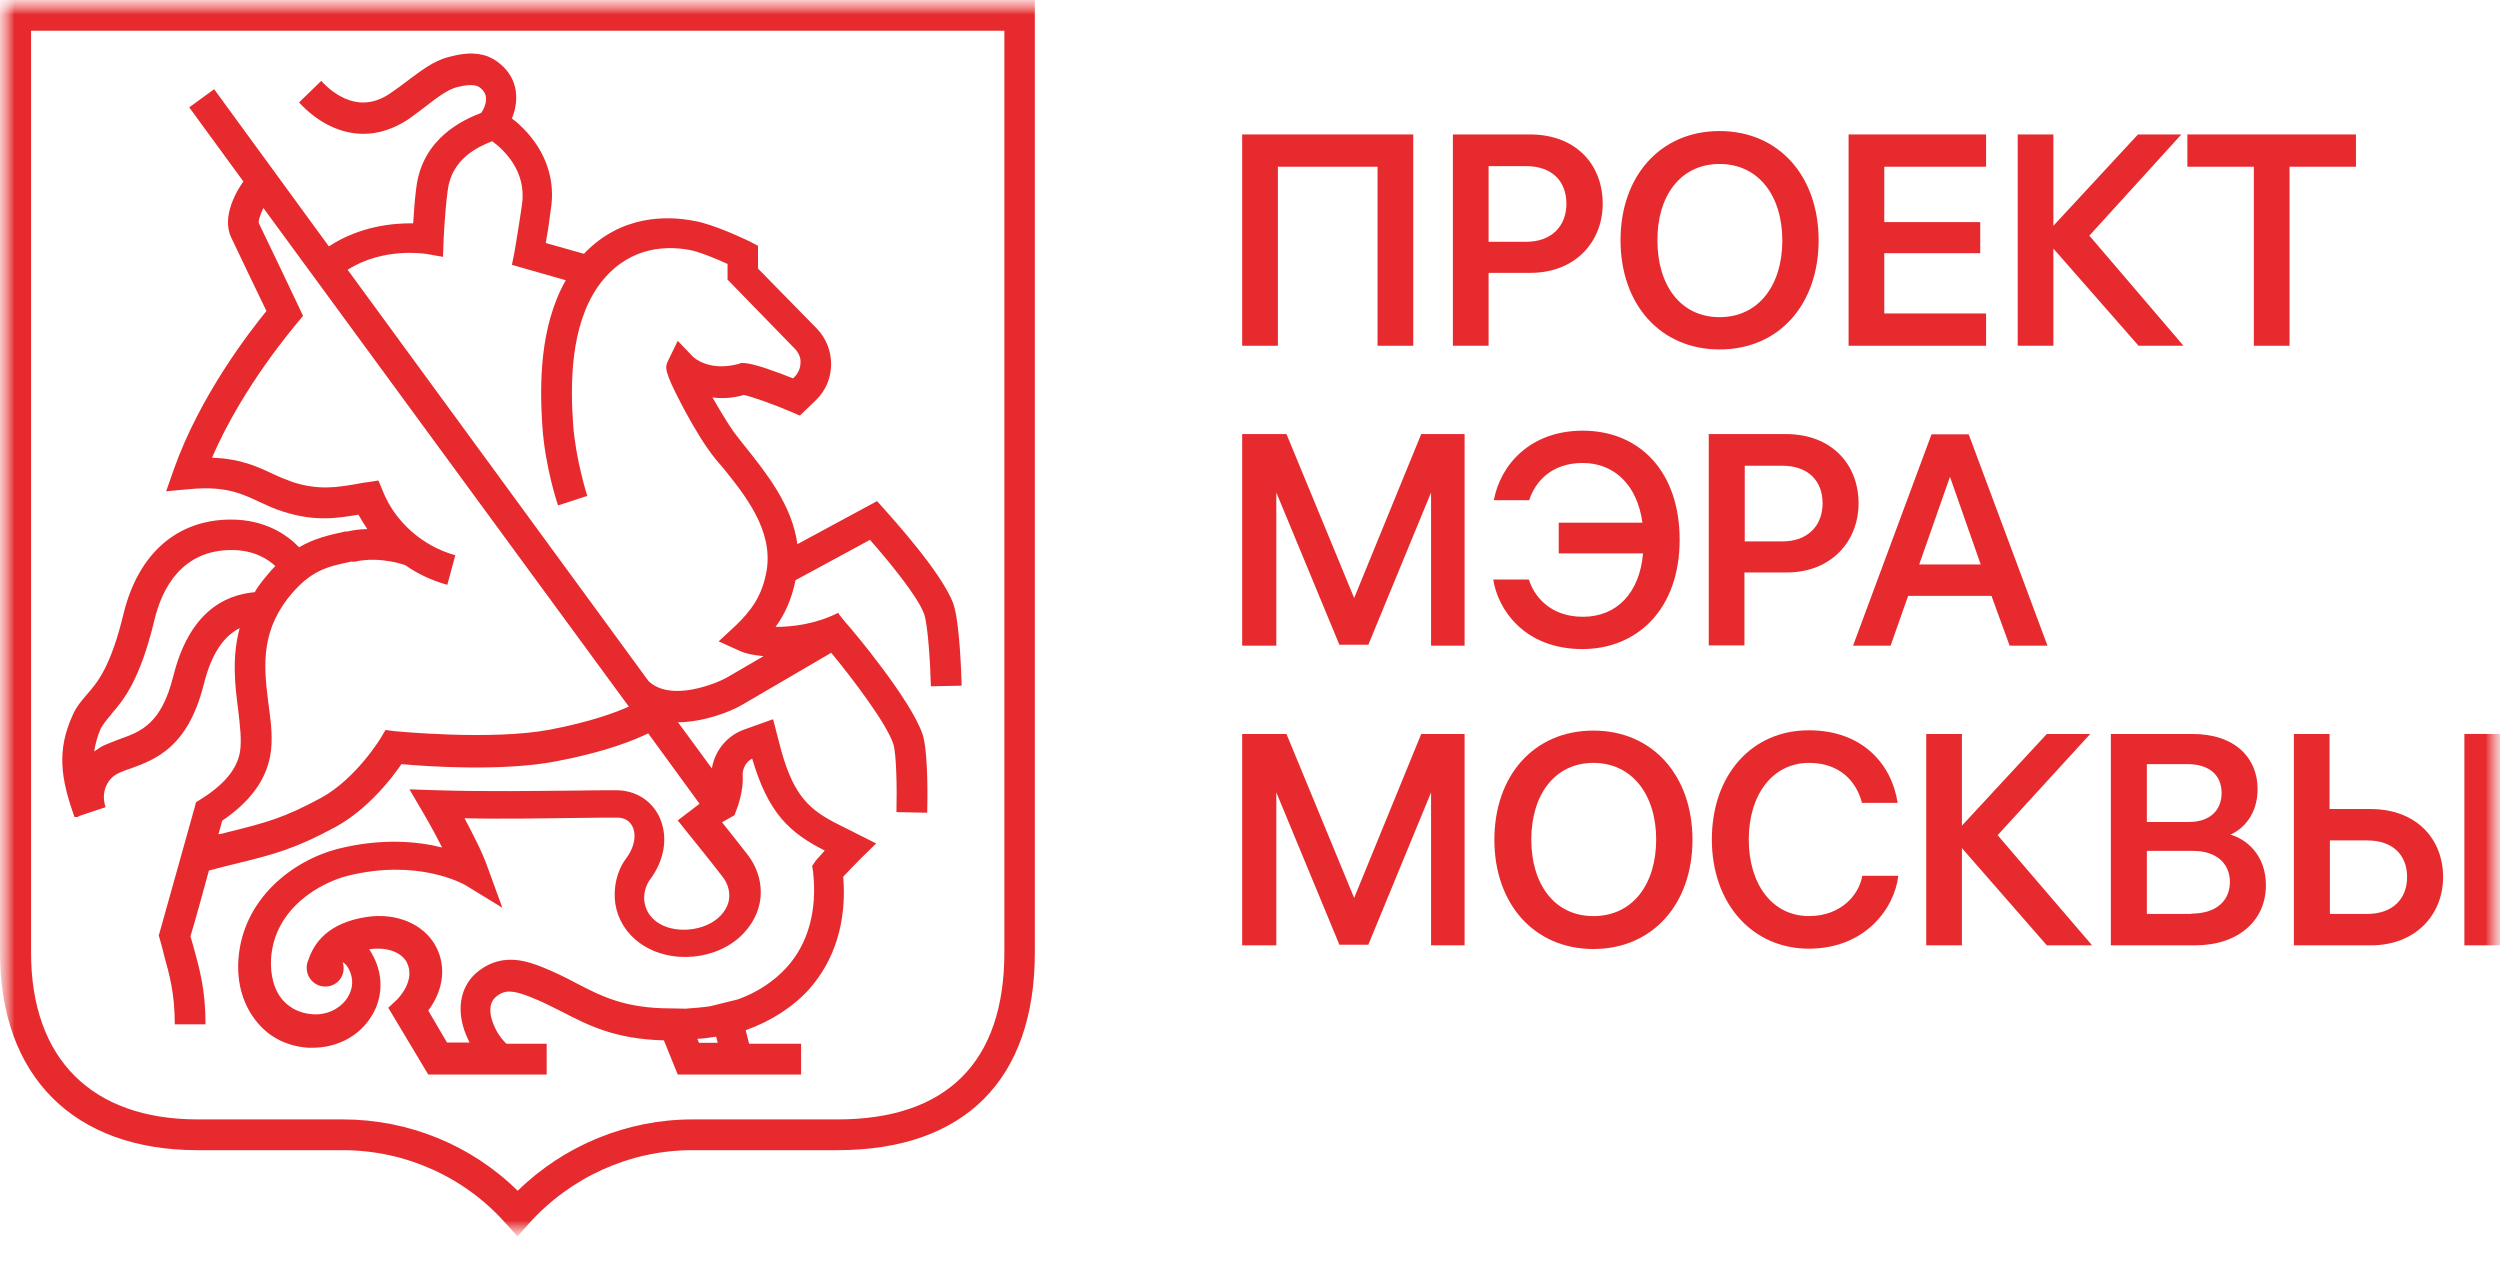
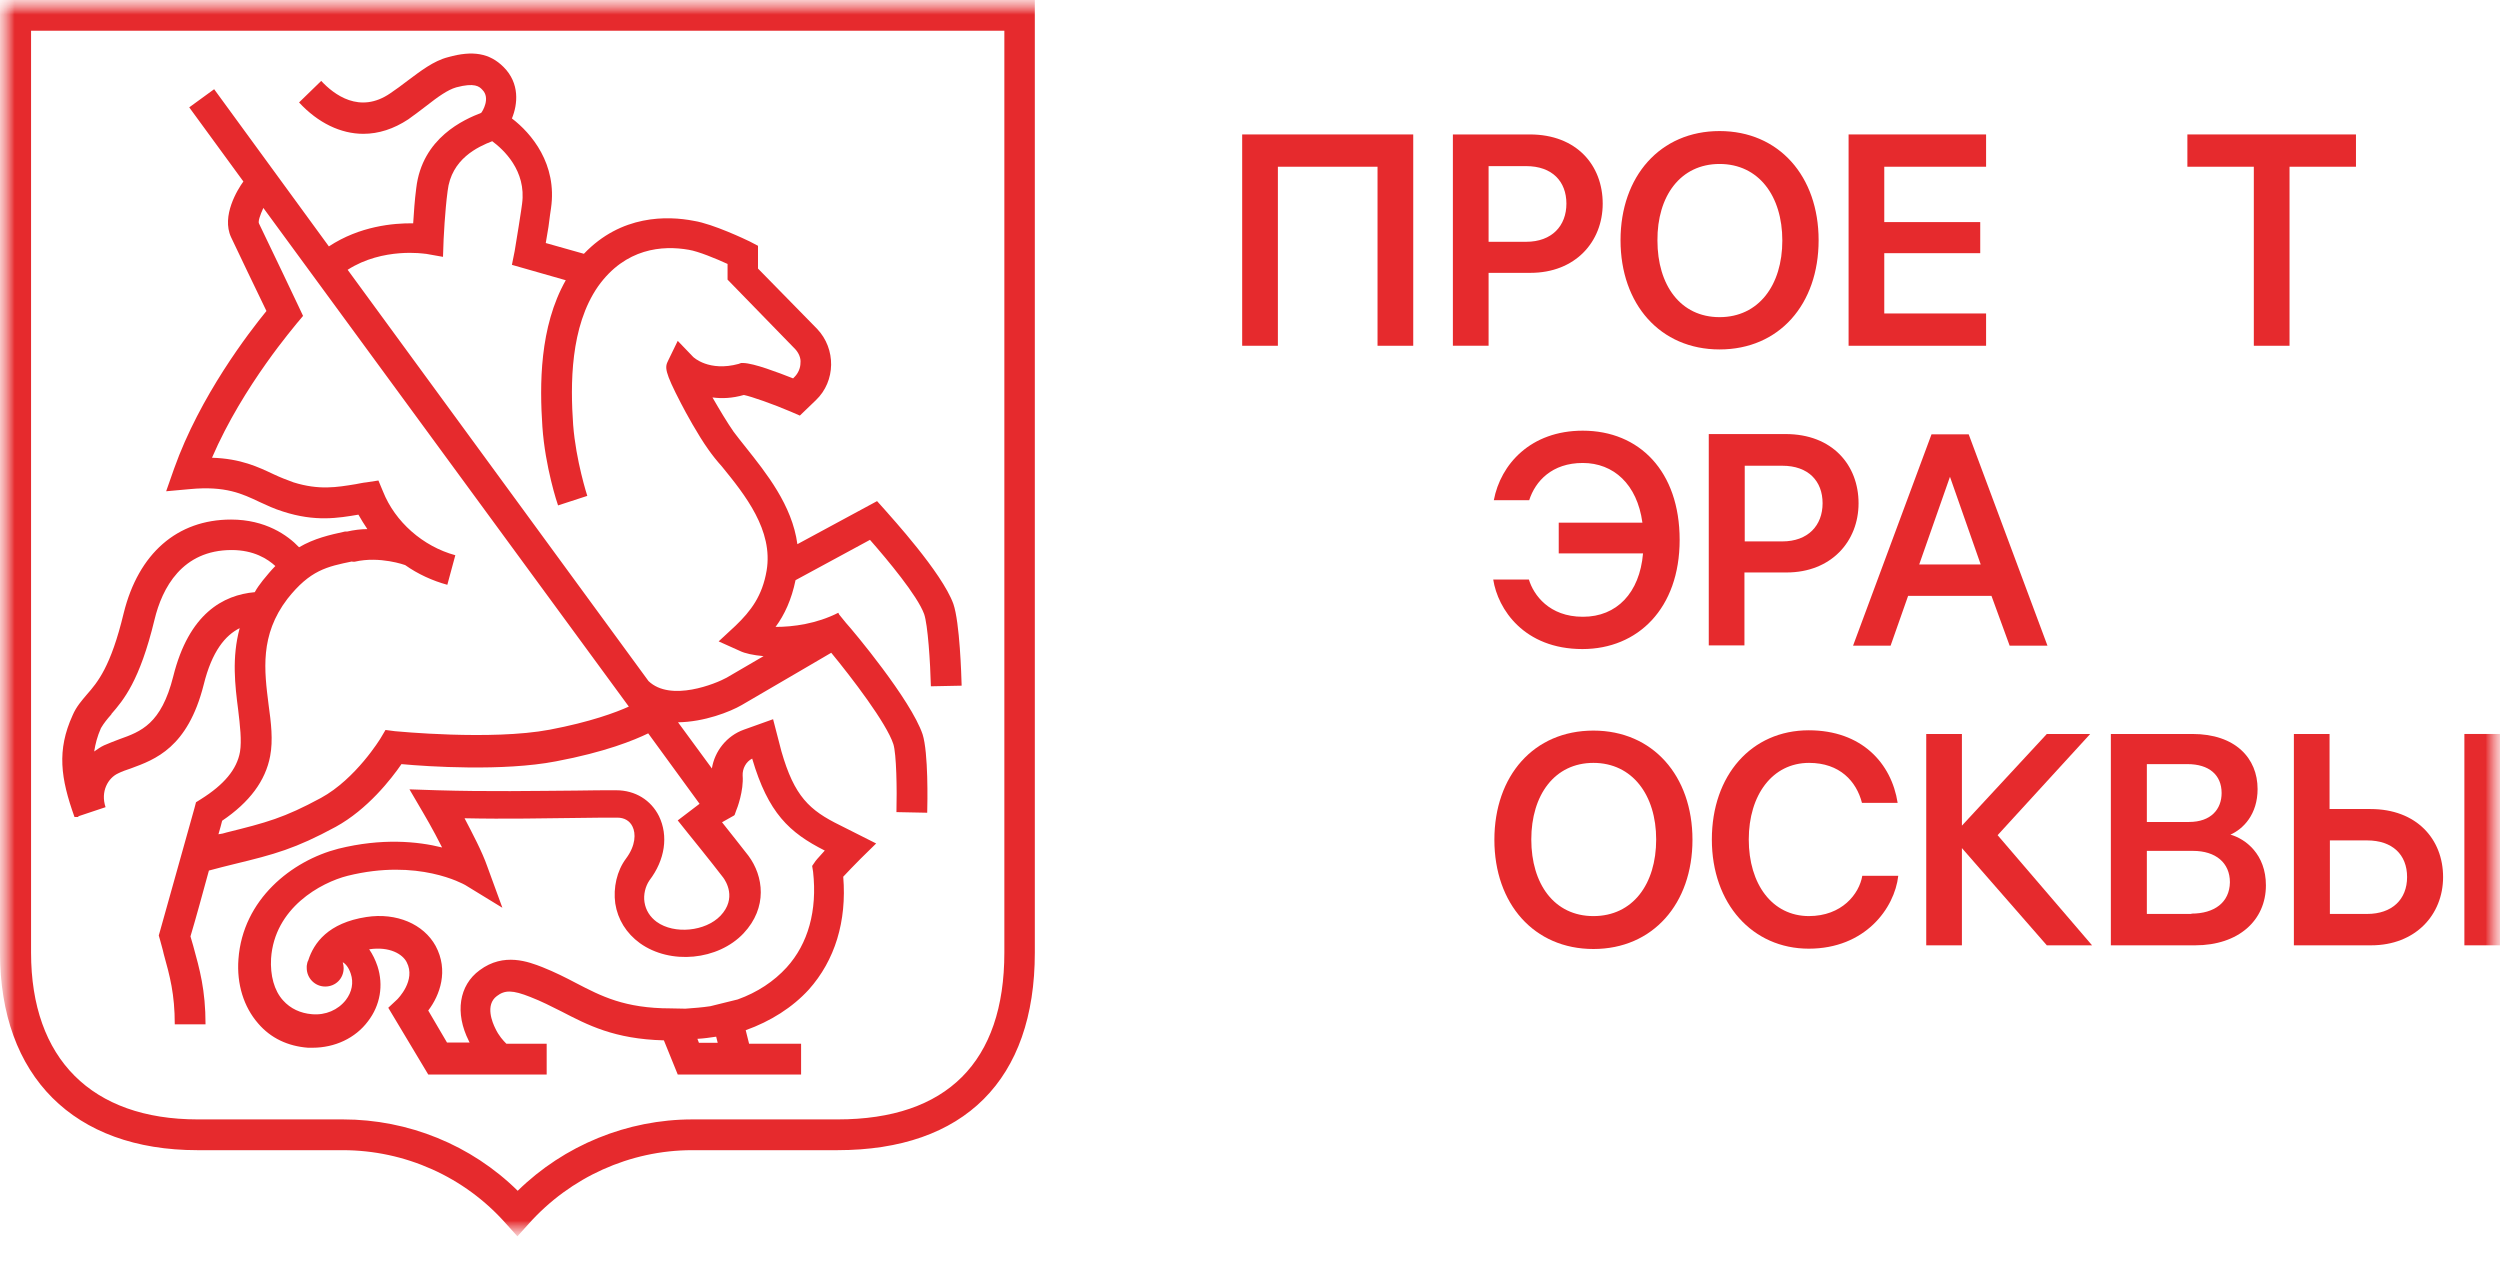
<svg xmlns="http://www.w3.org/2000/svg" width="85" height="43" viewBox="0 0 85 43" fill="none">
  <mask id="mask0_3100_4113" style="mask-type:luminance" maskUnits="userSpaceOnUse" x="0" y="0" width="85" height="43">
    <path d="M85 0H0V42.035H85V0Z" fill="white" />
  </mask>
  <g mask="url(#mask0_3100_4113)">
    <path d="M43.448 5.669H46.836V11.756H48.05V4.571H42.234V11.756H43.448V5.669Z" fill="#E62A2D" />
    <mask id="mask1_3100_4113" style="mask-type:luminance" maskUnits="userSpaceOnUse" x="0" y="0" width="85" height="43">
      <path d="M85 0H0V42.035H85V0Z" fill="white" />
    </mask>
    <g mask="url(#mask1_3100_4113)">
      <path d="M58.465 11.881C60.495 11.881 61.833 10.344 61.833 8.168C61.833 5.993 60.484 4.456 58.465 4.456C56.447 4.456 55.098 5.993 55.098 8.168C55.098 10.344 56.447 11.881 58.465 11.881ZM58.465 5.575C59.794 5.575 60.599 6.662 60.599 8.179C60.599 9.696 59.794 10.783 58.465 10.783C57.137 10.783 56.353 9.696 56.353 8.179C56.342 6.662 57.137 5.575 58.465 5.575Z" fill="#E62A2D" />
-       <path d="M46.041 30.53L43.74 24.955H42.234V32.141H43.395V26.942L45.539 32.12H46.523L48.656 26.942V32.141H49.796V24.955H48.322L46.041 30.53Z" fill="#E62A2D" />
-       <path d="M69.815 8.451L72.712 11.756H74.239L71.038 8.012L74.166 4.571H72.691L69.815 7.677V4.571H68.602V11.756H69.815V8.451Z" fill="#E62A2D" />
      <path d="M67.527 10.658H64.065V8.608H67.328V7.551H64.065V5.669H67.527V4.571H62.852V11.756H67.527V10.658Z" fill="#E62A2D" />
      <path d="M59.321 19.464H60.744C62.26 19.464 63.191 18.408 63.191 17.111C63.191 15.814 62.302 14.758 60.712 14.758H58.098V21.943H59.311V19.464H59.321ZM59.321 15.835H60.597C61.486 15.835 61.968 16.358 61.968 17.111C61.968 17.864 61.476 18.408 60.597 18.408H59.321V15.835Z" fill="#E62A2D" />
      <path d="M80.103 4.571H74.371V5.669H76.63V11.756H77.844V5.669H80.103V4.571Z" fill="#E62A2D" />
      <path d="M75.817 28.386C76.277 28.187 76.758 27.685 76.758 26.827C76.758 25.782 76.005 24.955 74.541 24.955H71.769V32.141H74.635C76.11 32.141 77.041 31.293 77.041 30.101C77.041 29.045 76.351 28.522 75.828 28.375M72.993 25.98H74.374C75.106 25.98 75.535 26.346 75.535 26.963C75.535 27.507 75.179 27.947 74.426 27.947H72.993V25.991V25.98ZM74.51 31.074H72.993V28.93H74.562C75.336 28.93 75.817 29.337 75.817 29.996C75.807 30.687 75.284 31.063 74.51 31.063" fill="#E62A2D" />
      <path d="M71.067 24.955H69.592L66.705 28.072V24.955H65.492V32.141H66.705V28.835L69.592 32.141H71.13L67.919 28.396L71.067 24.955Z" fill="#E62A2D" />
      <path d="M85.002 24.955H83.789V32.141H85.002V24.955Z" fill="#E62A2D" />
-       <path d="M46.041 20.332L43.74 14.758H42.234V21.953H43.395V16.745L45.539 21.922H46.523L48.656 16.745V21.953H49.796V14.758H48.322L46.041 20.332Z" fill="#E62A2D" />
      <path d="M68.338 21.953H69.614L66.936 14.768H65.671L63.004 21.953H64.28L64.876 20.259H67.71L68.328 21.953H68.338ZM65.253 19.192L66.299 16.211L67.344 19.192H65.253Z" fill="#E62A2D" />
      <path d="M80.586 27.507H79.205V24.955H77.992V32.141H80.617C82.124 32.141 83.065 31.105 83.065 29.819C83.065 28.532 82.165 27.507 80.597 27.507M80.481 31.074H79.216V28.574H80.481C81.339 28.574 81.841 29.055 81.841 29.819C81.841 30.582 81.329 31.074 80.481 31.074Z" fill="#E62A2D" />
      <path d="M54.492 6.924C54.492 5.616 53.603 4.571 52.013 4.571H49.398V11.756H50.612V9.277H52.034C53.561 9.277 54.492 8.221 54.492 6.924ZM50.612 8.221V5.648H51.888C52.777 5.648 53.258 6.171 53.258 6.924C53.258 7.677 52.766 8.221 51.888 8.221H50.612Z" fill="#E62A2D" />
      <path d="M61.508 31.147C60.253 31.147 59.458 30.059 59.458 28.543C59.458 27.026 60.264 25.938 61.508 25.938C62.554 25.938 63.119 26.566 63.307 27.298H64.52C64.311 25.949 63.297 24.83 61.498 24.83C59.552 24.83 58.203 26.357 58.203 28.543C58.203 30.728 59.584 32.255 61.498 32.255C63.412 32.255 64.416 30.885 64.541 29.777H63.318C63.213 30.394 62.627 31.147 61.498 31.147" fill="#E62A2D" />
      <path d="M53.813 20.97C52.673 20.97 52.14 20.228 51.983 19.705H50.77C50.926 20.709 51.815 22.068 53.803 22.068C55.685 22.068 57.108 20.688 57.108 18.355C57.108 16.023 55.737 14.643 53.813 14.643C52.045 14.643 51.02 15.783 50.79 17.006H51.993C52.202 16.358 52.767 15.741 53.813 15.741C54.859 15.741 55.664 16.462 55.842 17.77H52.997V18.816H55.863C55.748 20.165 54.964 20.97 53.824 20.97" fill="#E62A2D" />
      <path d="M54.176 24.84C52.147 24.84 50.809 26.377 50.809 28.553C50.809 30.728 52.158 32.266 54.176 32.266C56.195 32.266 57.544 30.728 57.544 28.553C57.544 26.377 56.195 24.84 54.176 24.84ZM54.176 31.147C52.848 31.147 52.064 30.059 52.064 28.542C52.064 27.026 52.859 25.938 54.176 25.938C55.494 25.938 56.31 27.026 56.31 28.542C56.31 30.059 55.515 31.147 54.176 31.147Z" fill="#E62A2D" />
      <path d="M2.679 27.748L3.589 27.444C3.411 26.911 3.673 26.451 4.018 26.294C4.143 26.231 4.29 26.179 4.447 26.127C5.273 25.823 6.382 25.426 6.925 23.282C7.208 22.131 7.668 21.598 8.149 21.357C7.877 22.361 7.992 23.313 8.097 24.129C8.16 24.662 8.222 25.175 8.16 25.562C8.055 26.158 7.616 26.681 6.831 27.172L6.664 27.277L6.612 27.476C6.612 27.476 5.838 30.237 5.44 31.659L5.398 31.806L5.44 31.952C5.482 32.12 5.534 32.276 5.566 32.433C5.775 33.186 5.942 33.793 5.942 34.828H6.988C6.988 33.657 6.789 32.956 6.57 32.161C6.538 32.057 6.507 31.942 6.476 31.837C6.664 31.21 6.894 30.362 7.103 29.599C7.417 29.515 7.699 29.442 7.961 29.379C9.341 29.045 10.042 28.856 11.412 28.114C12.5 27.518 13.305 26.482 13.65 25.98C14.55 26.064 17.112 26.231 18.901 25.886C20.574 25.572 21.568 25.164 22.039 24.934L23.785 27.329L23.66 27.424L23.043 27.894L23.377 28.312C23.377 28.312 24.183 29.306 24.591 29.84C24.674 29.954 25.061 30.54 24.496 31.136C23.984 31.67 22.928 31.774 22.331 31.346C22.101 31.178 21.955 30.948 21.913 30.676C21.871 30.415 21.945 30.132 22.08 29.934C22.614 29.233 22.729 28.417 22.405 27.748C22.133 27.204 21.599 26.869 20.951 26.869C20.574 26.869 20.114 26.869 19.581 26.88C18.232 26.89 16.548 26.921 14.864 26.869L13.922 26.838L14.393 27.643C14.393 27.643 14.717 28.187 15.031 28.814C14.194 28.605 12.981 28.49 11.506 28.856C9.917 29.264 8.254 30.582 8.107 32.611C8.044 33.458 8.285 34.232 8.777 34.797C9.205 35.299 9.791 35.571 10.471 35.623H10.628C11.381 35.623 12.082 35.299 12.511 34.724C12.929 34.18 13.044 33.5 12.835 32.852C12.761 32.632 12.667 32.444 12.552 32.276C13.253 32.172 13.692 32.444 13.828 32.716C14.152 33.333 13.525 33.96 13.504 33.981L13.201 34.264L14.56 36.533H18.587V35.487H17.217C17.112 35.383 16.956 35.215 16.84 34.964C16.746 34.776 16.485 34.169 16.893 33.866C17.165 33.657 17.426 33.657 18.033 33.898C18.409 34.044 18.734 34.211 19.089 34.389C19.978 34.849 20.888 35.33 22.572 35.372L23.043 36.533H27.237V35.487H25.469L25.354 35.027C26.201 34.724 26.944 34.253 27.498 33.647C28.387 32.653 28.795 31.325 28.67 29.808C28.816 29.651 29.057 29.4 29.266 29.191L29.789 28.678L28.565 28.061C27.519 27.549 27.007 27.078 26.567 25.541L26.285 24.453L25.291 24.809C24.706 25.018 24.298 25.541 24.204 26.127L23.053 24.558C23.942 24.547 24.821 24.202 25.218 23.972C26.933 22.968 27.822 22.456 28.262 22.194C28.952 23.031 30.144 24.589 30.374 25.3C30.479 25.625 30.5 26.838 30.479 27.612L31.525 27.633C31.535 27.298 31.567 25.593 31.368 24.966C30.971 23.794 29.004 21.441 28.764 21.18L28.534 20.897L28.502 20.834C27.76 21.211 26.965 21.315 26.369 21.315C26.672 20.907 26.913 20.385 27.048 19.726L29.579 18.355C30.176 19.035 31.19 20.249 31.42 20.876C31.546 21.232 31.63 22.518 31.65 23.334L32.696 23.313C32.686 22.957 32.633 21.169 32.414 20.531C32.027 19.464 30.28 17.561 30.092 17.341L29.82 17.038L27.111 18.502C26.933 17.174 26.044 16.076 25.364 15.218C25.208 15.019 25.061 14.841 24.946 14.684C24.727 14.371 24.465 13.931 24.224 13.513C24.538 13.555 24.894 13.544 25.291 13.429C25.553 13.482 26.295 13.743 26.881 13.994L27.195 14.13L27.739 13.607C28.419 12.959 28.429 11.861 27.781 11.181L25.772 9.131V8.357L25.49 8.21C25.364 8.148 24.245 7.614 23.597 7.51C22.687 7.332 21.118 7.3 19.853 8.629L18.556 8.263C18.639 7.802 18.671 7.572 18.702 7.3L18.734 7.081C18.953 5.575 18.064 4.529 17.405 4.027C17.604 3.546 17.677 2.834 17.123 2.28C16.652 1.809 16.077 1.705 15.23 1.945C14.738 2.071 14.299 2.416 13.849 2.751C13.661 2.897 13.473 3.033 13.274 3.169C12.228 3.891 11.35 3.211 10.921 2.751L10.168 3.483C10.816 4.184 11.59 4.55 12.354 4.55C12.877 4.55 13.389 4.382 13.881 4.058C14.1 3.901 14.309 3.744 14.498 3.598C14.885 3.295 15.219 3.054 15.512 2.97C16.14 2.803 16.297 2.939 16.401 3.054C16.684 3.336 16.401 3.797 16.359 3.838C15.795 4.058 14.351 4.675 14.152 6.401C14.1 6.788 14.069 7.248 14.048 7.593C13.379 7.583 12.228 7.687 11.182 8.378L7.281 3.033L6.434 3.65L8.275 6.171C8.076 6.443 7.522 7.342 7.856 8.064C8.076 8.535 8.756 9.947 9.059 10.574C8.463 11.306 6.8 13.461 5.921 15.929L5.649 16.703L6.455 16.63C7.668 16.515 8.233 16.787 8.829 17.069C9.08 17.184 9.32 17.299 9.624 17.393C10.722 17.749 11.506 17.613 12.186 17.498C12.28 17.665 12.385 17.833 12.49 17.989C12.27 17.989 12.029 18.021 11.799 18.073H11.726C11.203 18.188 10.691 18.303 10.168 18.607C9.781 18.199 9.028 17.665 7.856 17.665C6.026 17.665 4.708 18.816 4.206 20.845C3.767 22.675 3.317 23.198 2.951 23.616C2.784 23.815 2.595 24.024 2.47 24.317C1.926 25.509 2.062 26.461 2.533 27.779H2.648L2.679 27.748ZM24.402 35.456H23.764L23.712 35.32C23.932 35.309 24.141 35.278 24.35 35.247L24.402 35.456ZM24.978 27.706L25.03 27.559C25.061 27.497 25.291 26.88 25.25 26.367C25.239 26.137 25.364 25.896 25.574 25.792C26.118 27.643 26.839 28.312 28.042 28.919C27.916 29.066 27.791 29.191 27.728 29.275L27.613 29.442L27.645 29.641C27.791 30.959 27.477 32.088 26.745 32.894C26.316 33.364 25.752 33.741 25.082 33.981L24.151 34.211C23.879 34.253 23.587 34.274 23.304 34.295L22.802 34.285C21.233 34.285 20.438 33.866 19.591 33.427C19.236 33.239 18.859 33.05 18.441 32.883C17.98 32.705 17.133 32.371 16.307 32.988C15.606 33.5 15.46 34.441 15.941 35.393C15.951 35.404 15.951 35.435 15.972 35.446H15.198L14.56 34.358C14.958 33.835 15.261 32.998 14.811 32.161C14.403 31.419 13.483 31.021 12.458 31.178C11.161 31.377 10.67 32.057 10.481 32.653C10.45 32.705 10.44 32.768 10.429 32.841V32.914C10.429 33.249 10.701 33.542 11.057 33.542C11.412 33.542 11.684 33.27 11.684 32.914C11.684 32.852 11.674 32.789 11.653 32.716C11.747 32.768 11.852 32.883 11.925 33.103C12.029 33.406 11.967 33.73 11.757 34.002C11.496 34.337 11.067 34.525 10.607 34.483C10.22 34.452 9.875 34.295 9.624 34.013C9.32 33.678 9.185 33.165 9.216 32.59C9.331 30.864 10.91 30.007 11.82 29.777C14.226 29.181 15.753 30.059 15.816 30.09L17.081 30.864L16.569 29.463C16.391 28.951 16.056 28.323 15.795 27.821C17.206 27.852 18.577 27.821 19.633 27.81C20.166 27.8 20.627 27.8 20.993 27.8C21.223 27.8 21.411 27.905 21.505 28.103C21.62 28.333 21.62 28.741 21.285 29.191C20.972 29.609 20.846 30.185 20.919 30.718C21.003 31.262 21.296 31.733 21.756 32.067C22.792 32.81 24.413 32.653 25.281 31.733C26.107 30.854 25.961 29.787 25.448 29.097C25.197 28.773 24.821 28.302 24.549 27.957L24.957 27.727L24.978 27.706ZM14.477 8.629L15.062 8.733L15.083 8.137C15.083 8.137 15.125 7.196 15.219 6.495C15.345 5.397 16.255 4.989 16.736 4.801C17.102 5.073 17.907 5.794 17.75 6.934L17.719 7.154C17.667 7.489 17.625 7.782 17.499 8.535L17.405 9.005L19.236 9.528C18.336 11.118 18.347 13.105 18.441 14.507C18.535 15.877 18.953 17.132 18.974 17.184L19.968 16.86C19.968 16.86 19.581 15.668 19.487 14.444C19.392 13.084 19.382 11.107 20.334 9.737C21.265 8.43 22.53 8.336 23.419 8.493C23.743 8.545 24.35 8.796 24.737 8.974V9.507L27.038 11.871C27.153 11.996 27.237 12.174 27.216 12.342C27.216 12.519 27.132 12.697 27.017 12.812L26.965 12.865C26.431 12.655 25.637 12.352 25.27 12.342H25.197L25.113 12.373C24.11 12.645 23.576 12.153 23.555 12.122L23.043 11.589L22.718 12.258C22.603 12.488 22.582 12.614 23.158 13.722C23.315 14.025 23.723 14.779 24.089 15.291C24.214 15.469 24.371 15.668 24.549 15.866C25.333 16.828 26.295 18.031 26.065 19.401C25.919 20.259 25.532 20.772 25.009 21.274L24.434 21.807L25.155 22.131C25.323 22.215 25.616 22.278 25.961 22.309C25.605 22.518 25.187 22.759 24.706 23.041C24.35 23.24 22.802 23.878 22.049 23.156L11.82 9.173C13.023 8.399 14.445 8.629 14.456 8.629M11.977 19.098H12.061C12.918 18.899 13.776 19.213 13.776 19.213C14.205 19.517 14.707 19.747 15.209 19.883L15.481 18.878C14.372 18.575 13.431 17.738 13.023 16.713L12.866 16.337L12.458 16.4C12.343 16.41 12.207 16.442 12.092 16.462C11.454 16.567 10.848 16.672 9.979 16.4C9.749 16.316 9.53 16.232 9.31 16.128C8.777 15.877 8.191 15.594 7.208 15.563C8.275 13.084 10.073 11.034 10.084 11.003L10.304 10.741L10.157 10.428C10.157 10.428 9.111 8.221 8.808 7.604C8.766 7.541 8.839 7.321 8.954 7.07L21.38 24.024C20.94 24.223 20.072 24.547 18.692 24.809C16.704 25.185 13.452 24.861 13.431 24.861L13.107 24.819L12.939 25.102C12.939 25.102 12.103 26.482 10.91 27.131C9.655 27.81 9.059 27.967 7.71 28.302C7.616 28.333 7.522 28.354 7.427 28.365C7.48 28.187 7.522 28.03 7.553 27.905C8.484 27.277 9.028 26.545 9.185 25.708C9.289 25.164 9.216 24.568 9.132 23.962C8.986 22.801 8.829 21.598 9.77 20.364C10.544 19.381 11.119 19.265 11.977 19.088M3.788 24.275C4.196 23.805 4.75 23.156 5.252 21.075C5.513 19.987 6.193 18.701 7.877 18.701C8.63 18.701 9.101 19.004 9.362 19.245C9.216 19.391 9.08 19.558 8.934 19.736C8.829 19.872 8.735 19.998 8.662 20.134C7.595 20.228 6.423 20.855 5.89 22.999C5.482 24.62 4.792 24.872 4.06 25.133C3.892 25.196 3.704 25.269 3.537 25.342C3.422 25.394 3.307 25.478 3.202 25.551C3.244 25.29 3.307 25.039 3.432 24.756C3.537 24.579 3.641 24.453 3.788 24.286" fill="#E62A2D" />
      <path d="M0 32.391C0 36.596 2.51 39.106 6.715 39.106H11.651C13.764 39.106 15.793 40.005 17.205 41.606L17.592 42.035L17.979 41.606C19.391 40.026 21.42 39.106 23.533 39.106H28.469C32.789 39.106 35.184 36.711 35.184 32.391V0H0V32.391ZM1.046 1.046H34.148V32.391C34.148 36.104 32.193 38.06 28.48 38.06H23.543C21.326 38.06 19.182 38.939 17.602 40.487C16.023 38.928 13.879 38.06 11.662 38.06H6.725C3.117 38.06 1.056 36 1.056 32.391V1.046H1.046Z" fill="#E62A2D" />
    </g>
  </g>
</svg>